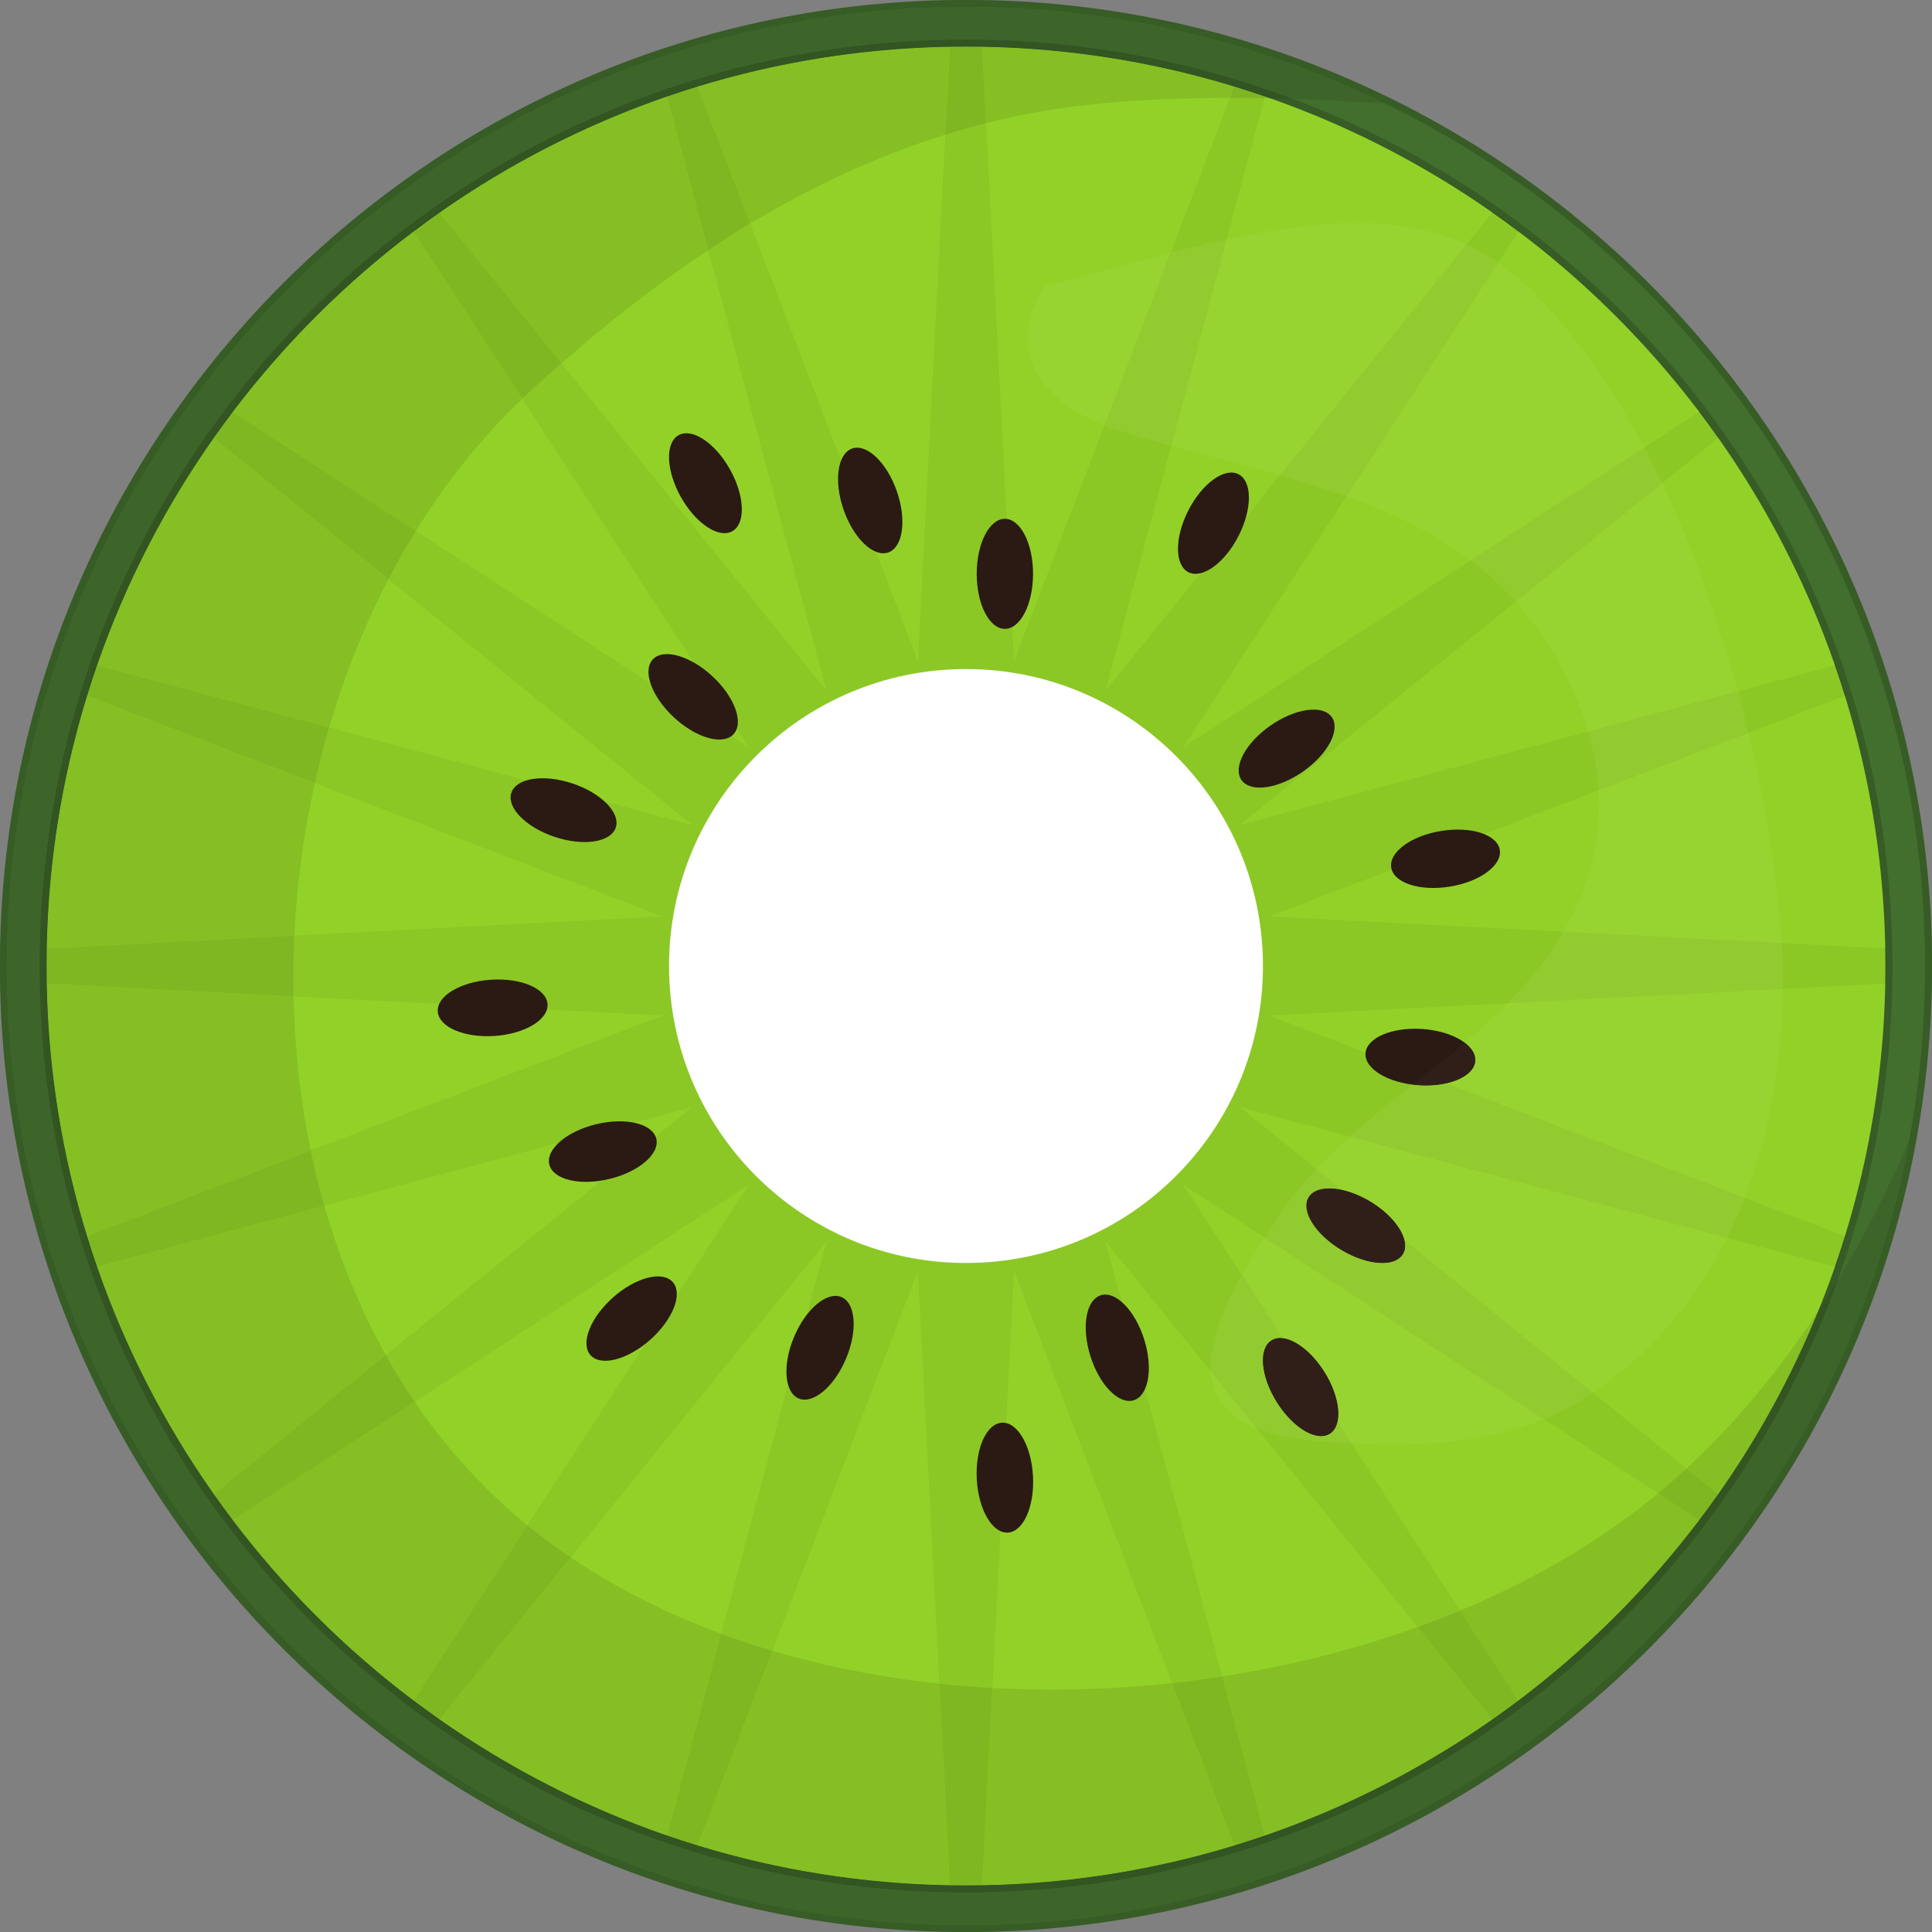
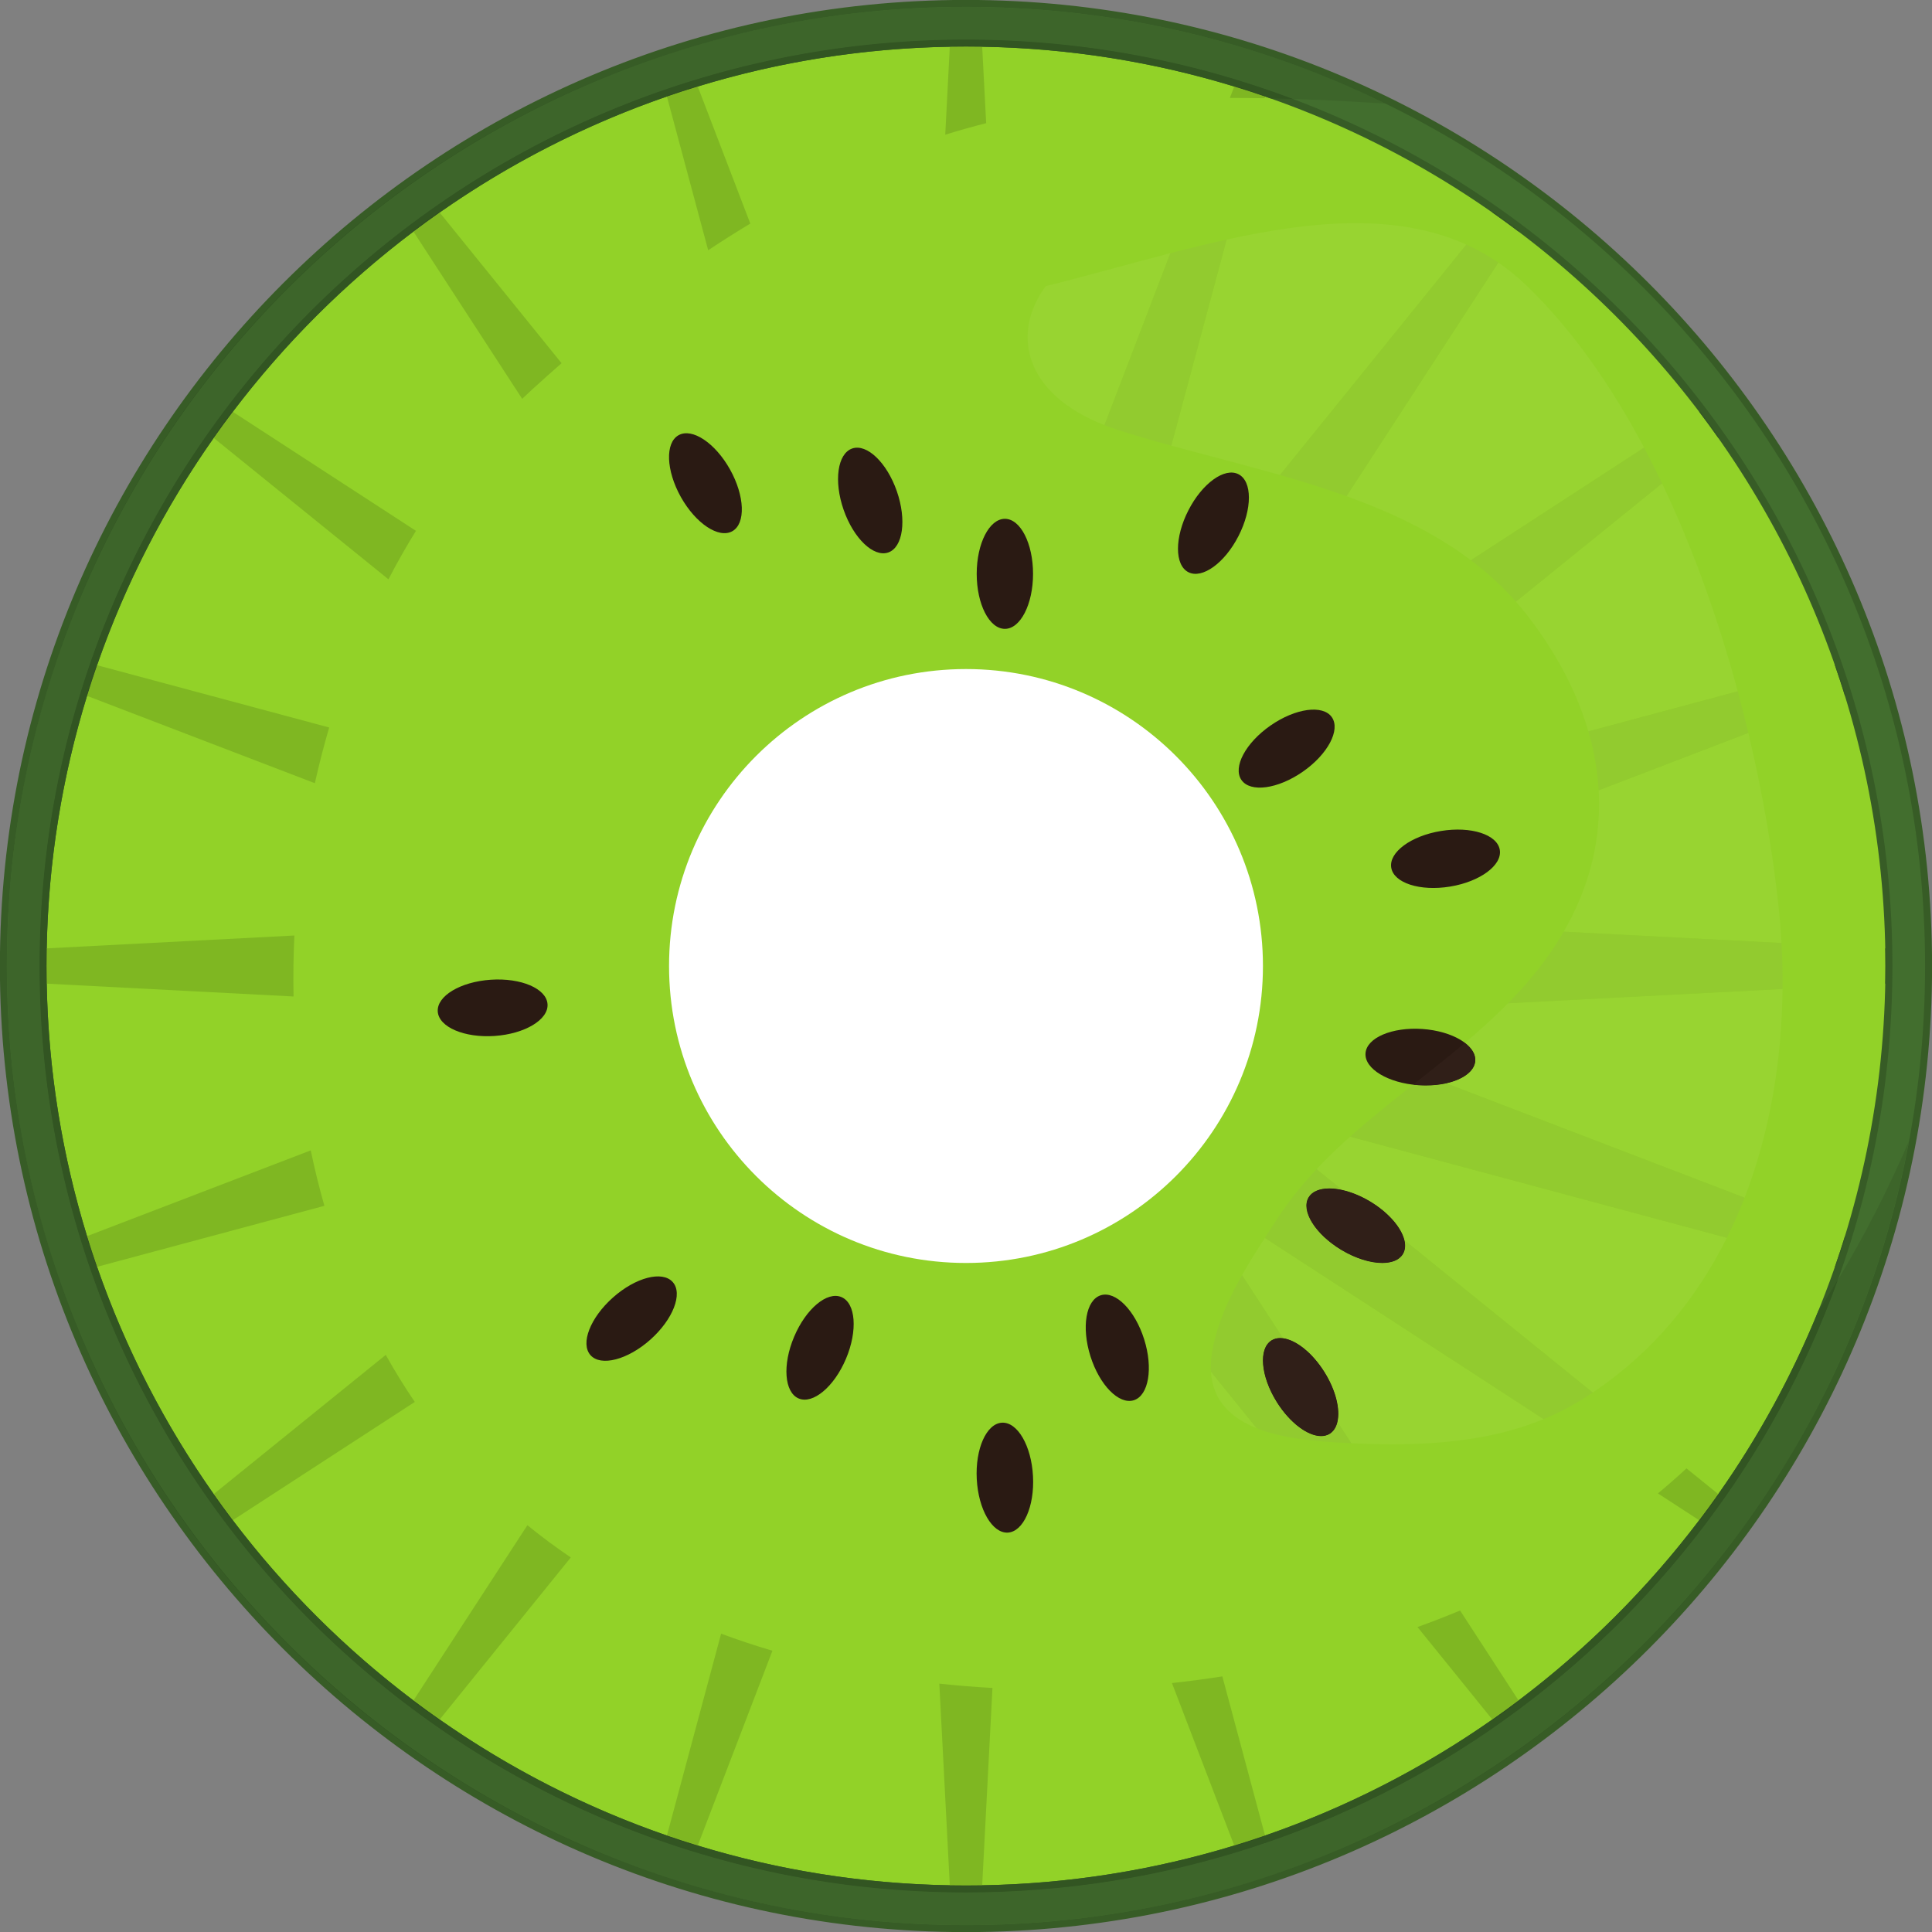
<svg xmlns="http://www.w3.org/2000/svg" height="276.6" preserveAspectRatio="xMidYMid meet" version="1.0" viewBox="74.3 74.3 276.6 276.6" width="276.6" zoomAndPan="magnify">
  <rect x="74.3" y="74.3" width="276.6" height="276.6" fill="#808080" stroke="none" />
  <g>
    <g>
      <path d="M 212.598 80.82 C 139.816 80.82 80.816 139.82 80.816 212.602 C 80.816 285.383 139.816 344.387 212.598 344.387 C 285.379 344.387 344.383 285.383 344.383 212.602 C 344.383 139.82 285.379 80.82 212.598 80.82" fill="#92d228" />
    </g>
    <g>
      <path d="M 212.598 80.469 C 139.738 80.469 80.465 139.742 80.465 212.602 C 80.465 285.461 139.738 344.734 212.598 344.734 C 285.457 344.734 344.734 285.461 344.734 212.602 C 344.734 139.742 285.457 80.469 212.598 80.469 M 212.598 350.414 C 136.609 350.414 74.785 288.594 74.785 212.602 C 74.785 136.609 136.609 74.789 212.598 74.789 C 288.59 74.789 350.41 136.609 350.41 212.602 C 350.41 288.594 288.59 350.414 212.598 350.414" fill="#426e2e" />
    </g>
    <g>
      <path d="M 212.598 344.234 C 140.016 344.234 80.965 285.184 80.965 212.602 C 80.965 140.02 140.016 80.969 212.598 80.969 C 285.184 80.969 344.234 140.02 344.234 212.602 C 344.234 285.184 285.184 344.234 212.598 344.234 M 212.598 74.289 C 136.332 74.289 74.285 136.336 74.285 212.602 C 74.285 288.867 136.332 350.914 212.598 350.914 C 288.863 350.914 350.91 288.867 350.91 212.602 C 350.91 136.336 288.863 74.289 212.598 74.289 M 212.598 345.234 C 285.848 345.234 345.234 285.852 345.234 212.602 C 345.234 139.352 285.848 79.969 212.598 79.969 C 139.348 79.969 79.965 139.352 79.965 212.602 C 79.965 285.852 139.348 345.234 212.598 345.234 M 212.598 75.289 C 288.316 75.289 349.91 136.887 349.91 212.602 C 349.91 288.316 288.316 349.914 212.598 349.914 C 136.883 349.914 75.285 288.316 75.285 212.602 C 75.285 136.887 136.883 75.289 212.598 75.289" fill="#375c26" />
    </g>
    <g>
-       <path d="M 216.387 315.961 C 213.84 315.82 211.305 315.613 208.781 315.344 L 205.715 256.297 L 184.887 310.633 C 182.398 309.895 179.945 309.078 177.539 308.191 L 192.613 252.039 L 156.02 297.273 C 153.871 295.824 151.801 294.285 149.805 292.66 L 181.473 243.945 L 133.684 275.012 C 132.203 272.832 130.816 270.582 129.527 268.277 L 173.383 232.805 L 120.742 246.934 C 119.996 244.324 119.348 241.672 118.789 238.996 L 169.117 219.703 L 116.328 216.965 C 116.266 214.059 116.309 211.145 116.445 208.234 L 169.117 205.5 L 119.375 186.43 C 119.977 183.746 120.66 181.082 121.43 178.453 L 173.383 192.402 L 129.914 157.238 C 131.145 154.867 132.457 152.555 133.852 150.301 L 181.473 181.258 L 149.059 131.398 C 149.52 130.957 149.988 130.52 150.457 130.09 C 151.859 128.809 153.273 127.547 154.699 126.301 L 192.613 173.164 L 175.688 110.125 C 177.676 108.805 179.684 107.531 181.719 106.309 L 205.715 168.91 L 209.629 93.586 C 211.559 92.984 213.516 92.434 215.488 91.934 L 219.484 168.91 L 232.422 135.164 C 233.039 135.406 233.684 135.637 234.359 135.855 C 236.828 136.652 239.387 137.391 241.996 138.105 L 232.586 173.164 L 257.551 142.305 C 260.762 143.223 263.957 144.215 267.078 145.34 L 243.727 181.258 L 284.883 154.504 C 287.203 156.254 289.367 158.215 291.328 160.438 L 251.816 192.402 L 301.703 179.008 C 302.516 181.801 303.016 184.617 303.176 187.445 L 256.078 205.5 L 298.176 207.684 C 297.398 209.027 296.527 210.363 295.562 211.684 C 293.934 213.914 292.129 215.98 290.203 217.934 L 256.078 219.703 L 269.809 224.969 C 269.805 225.012 269.801 225.055 269.797 225.102 C 269.652 227.188 272.641 229.121 276.605 229.594 C 273.535 232.02 270.477 234.449 267.586 237.035 L 251.816 232.805 L 262.793 241.684 C 260.684 243.934 258.738 246.336 257.039 248.969 C 256.5 249.809 255.945 250.66 255.387 251.527 L 243.727 243.945 L 252.121 256.859 C 250.211 260.234 248.598 263.773 247.906 267.438 C 247.68 268.621 247.609 269.703 247.668 270.684 L 232.586 252.039 L 249.301 314.305 C 246.906 314.68 244.504 314.996 242.086 315.258 L 219.484 256.297 L 216.387 315.961 M 277.238 307.238 L 254.211 278.77 C 258.027 280.293 262.797 280.652 266.457 280.859 C 266.891 280.883 267.328 280.906 267.766 280.926 L 283.336 304.875 C 281.336 305.707 279.301 306.496 277.238 307.238 M 311.66 288.109 L 295.297 277.473 C 297.109 276.727 298.875 275.84 300.578 274.793 C 301.172 274.426 301.754 274.051 302.328 273.668 L 315.75 284.523 C 314.414 285.762 313.051 286.953 311.66 288.109 M 336.996 255.668 L 321.531 251.516 C 322.465 249.648 323.309 247.727 324.07 245.77 L 338.438 251.277 C 337.984 252.75 337.504 254.219 336.996 255.668 M 329.504 215.891 C 329.523 213.691 329.473 211.492 329.352 209.305 L 344.211 210.074 C 344.227 210.914 344.234 211.762 344.234 212.602 C 344.234 213.441 344.227 214.289 344.211 215.129 L 329.504 215.891 M 324.605 179.23 C 324.133 177.25 323.629 175.262 323.09 173.27 L 336.996 169.535 C 337.504 170.984 337.984 172.453 338.438 173.926 L 324.605 179.23 M 312.254 143.508 C 311.426 141.77 310.57 140.062 309.68 138.383 L 317.566 133.254 C 318.5 134.484 319.41 135.734 320.301 136.996 L 312.254 143.508 M 288.816 111.895 C 287.344 110.887 285.812 110.031 284.234 109.32 L 287.953 104.723 C 289.219 105.609 290.473 106.523 291.703 107.453 L 288.816 111.895 M 241.859 110.547 L 250.379 88.32 C 250.438 88.32 250.496 88.32 250.555 88.32 C 252.152 88.32 253.75 88.336 255.348 88.363 L 249.918 108.598 C 247.238 109.188 244.547 109.848 241.859 110.547" fill="#8bc826" />
-     </g>
+       </g>
    <g>
      <path d="M 337.133 255.703 L 336.996 255.668 C 337.504 254.219 337.984 252.75 338.438 251.277 L 338.586 251.336 C 338.133 252.805 337.637 254.254 337.133 255.703 M 344.211 215.129 C 344.227 214.289 344.234 213.441 344.234 212.602 C 344.234 211.762 344.227 210.914 344.211 210.074 L 344.32 210.082 C 344.336 210.922 344.383 211.758 344.383 212.602 C 344.383 213.445 344.336 214.281 344.32 215.121 L 344.211 215.129 M 338.438 173.926 C 337.984 172.453 337.504 170.984 336.996 169.535 L 337.133 169.496 C 337.637 170.949 338.133 172.398 338.586 173.867 L 338.438 173.926 M 320.301 136.996 C 319.41 135.734 318.5 134.484 317.566 133.254 L 317.727 133.148 C 318.652 134.379 319.543 135.633 320.434 136.891 L 320.301 136.996 M 291.703 107.453 C 290.473 106.523 289.219 105.609 287.953 104.723 L 288.059 104.59 C 289.324 105.477 290.582 106.359 291.812 107.285 L 291.703 107.453" fill="#345824" />
    </g>
    <g>
      <path d="M 255.113 212.602 C 255.113 236.082 236.078 255.117 212.598 255.117 C 189.117 255.117 170.086 236.082 170.086 212.602 C 170.086 189.121 189.117 170.086 212.598 170.086 C 236.078 170.086 255.113 189.121 255.113 212.602" fill="#fff" />
    </g>
    <g>
      <path d="M 222.199 156.453 C 222.199 160.809 220.395 164.332 218.168 164.332 C 215.941 164.332 214.133 160.809 214.133 156.453 C 214.133 152.105 215.941 148.578 218.168 148.578 C 220.395 148.578 222.199 152.105 222.199 156.453" fill="#2a1a13" />
    </g>
    <g>
      <path d="M 251.613 151.043 C 249.633 154.914 246.418 157.23 244.438 156.219 C 242.453 155.203 242.453 151.242 244.438 147.367 C 246.414 143.496 249.633 141.176 251.613 142.195 C 253.598 143.207 253.598 147.168 251.613 151.043" fill="#2a1a13" />
    </g>
    <g>
      <path d="M 178.816 141.512 C 180.938 145.312 181.082 149.27 179.141 150.355 C 177.195 151.441 173.898 149.246 171.773 145.449 C 169.652 141.652 169.508 137.691 171.453 136.605 C 173.395 135.52 176.695 137.715 178.816 141.512" fill="#2a1a13" />
    </g>
    <g>
      <path d="M 202.699 144.629 C 204.125 148.738 203.578 152.66 201.473 153.395 C 199.367 154.125 196.504 151.387 195.074 147.273 C 193.648 143.168 194.199 139.242 196.305 138.512 C 198.402 137.781 201.27 140.52 202.699 144.629" fill="#2a1a13" />
    </g>
    <g>
      <path d="M 277.375 229.664 C 273.035 229.367 269.641 227.32 269.797 225.102 C 269.949 222.879 273.594 221.32 277.934 221.617 C 282.273 221.918 285.668 223.961 285.512 226.184 C 285.355 228.406 281.715 229.965 277.375 229.664" fill="#2a1a13" />
    </g>
    <g>
      <path d="M 266.32 253.238 C 262.594 250.992 260.504 247.629 261.652 245.719 C 262.801 243.809 266.754 244.086 270.48 246.324 C 274.211 248.57 276.297 251.938 275.148 253.848 C 274 255.754 270.047 255.484 266.32 253.238" fill="#2a1a13" />
    </g>
    <g>
      <path d="M 260.809 184.789 C 257.234 187.273 253.309 187.801 252.039 185.973 C 250.766 184.145 252.629 180.648 256.203 178.168 C 259.777 175.684 263.707 175.156 264.977 176.98 C 266.246 178.812 264.383 182.309 260.809 184.789" fill="#2a1a13" />
    </g>
    <g>
      <path d="M 281.902 201.23 C 277.609 201.934 273.836 200.719 273.48 198.52 C 273.117 196.324 276.305 193.969 280.602 193.27 C 284.895 192.562 288.664 193.777 289.023 195.977 C 289.383 198.172 286.195 200.527 281.902 201.23" fill="#2a1a13" />
    </g>
    <g>
      <path d="M 145.105 222.617 C 149.441 222.324 152.844 220.281 152.688 218.059 C 152.539 215.836 148.898 214.273 144.559 214.566 C 140.215 214.859 136.82 216.898 136.973 219.121 C 137.121 221.34 140.762 222.91 145.105 222.617" fill="#2a1a13" />
    </g>
    <g>
-       <path d="M 161.543 243.09 C 165.773 242.074 168.777 239.492 168.262 237.328 C 167.734 235.164 163.887 234.23 159.656 235.25 C 155.426 236.27 152.418 238.852 152.941 241.016 C 153.465 243.18 157.312 244.113 161.543 243.09" fill="#2a1a13" />
-     </g>
+       </g>
    <g>
-       <path d="M 170.801 177.023 C 173.992 179.977 177.809 181.051 179.32 179.414 C 180.836 177.777 179.477 174.059 176.277 171.102 C 173.086 168.148 169.27 167.078 167.754 168.711 C 166.246 170.348 167.605 174.066 170.801 177.023" fill="#2a1a13" />
-     </g>
+       </g>
    <g>
-       <path d="M 153.707 194.113 C 157.832 195.492 161.75 194.895 162.457 192.781 C 163.156 190.672 160.387 187.84 156.258 186.465 C 152.133 185.086 148.215 185.684 147.512 187.797 C 146.805 189.906 149.578 192.734 153.707 194.113" fill="#2a1a13" />
-     </g>
+       </g>
    <g>
      <path d="M 222.191 285.641 C 221.965 281.293 219.977 277.867 217.75 277.984 C 215.527 278.102 213.91 281.723 214.141 286.066 C 214.371 290.41 216.359 293.836 218.586 293.719 C 220.809 293.598 222.426 289.98 222.191 285.641" fill="#2a1a13" />
    </g>
    <g>
      <path d="M 238.105 266.039 C 236.797 261.895 234.016 259.07 231.895 259.742 C 229.766 260.406 229.105 264.312 230.414 268.465 C 231.719 272.613 234.5 275.434 236.625 274.77 C 238.75 274.094 239.418 270.191 238.105 266.039" fill="#2a1a13" />
    </g>
    <g>
      <path d="M 263.93 270.754 C 261.629 267.059 258.227 265.02 256.34 266.199 C 254.445 267.379 254.781 271.324 257.086 275.016 C 259.387 278.711 262.781 280.746 264.676 279.57 C 266.562 278.391 266.234 274.441 263.93 270.754" fill="#2a1a13" />
    </g>
    <g>
      <path d="M 167.406 266.098 C 170.656 263.203 172.094 259.508 170.613 257.848 C 169.133 256.184 165.301 257.172 162.051 260.066 C 158.797 262.961 157.363 266.652 158.84 268.316 C 160.32 269.977 164.156 268.988 167.406 266.098" fill="#2a1a13" />
    </g>
    <g>
      <path d="M 195.422 268.82 C 197.113 264.812 196.816 260.863 194.766 260 C 192.715 259.133 189.68 261.676 187.988 265.691 C 186.297 269.695 186.59 273.648 188.645 274.516 C 190.695 275.379 193.734 272.832 195.422 268.82" fill="#2a1a13" />
    </g>
    <g>
      <path d="M 273.648 281.078 C 271.68 281.078 269.711 281.023 267.766 280.926 L 265.777 277.863 C 266.195 276.066 265.551 273.348 263.93 270.754 C 262.203 267.98 259.855 266.141 257.996 265.895 L 252.121 256.859 C 253.156 255.031 254.277 253.25 255.387 251.527 L 295.297 277.473 C 288.5 280.266 281.031 281.078 273.648 281.078 M 254.211 278.77 C 250.656 277.352 247.926 274.93 247.668 270.684 L 254.211 278.77 M 302.328 273.668 L 275.363 251.852 C 274.93 250.059 273.113 247.914 270.48 246.324 C 269.133 245.516 267.758 244.961 266.492 244.676 L 262.793 241.684 C 264.316 240.062 265.922 238.523 267.586 237.035 L 321.531 251.516 C 317.164 260.27 310.871 267.953 302.328 273.668 M 324.07 245.77 L 281.355 229.395 C 283.746 228.859 285.41 227.672 285.512 226.184 C 285.578 225.254 285.02 224.352 284.027 223.602 C 286.172 221.789 288.25 219.918 290.203 217.934 L 329.504 215.891 C 329.398 226.125 327.703 236.406 324.07 245.77 M 329.352 209.305 L 298.176 207.684 C 301.996 201.074 303.559 194.238 303.176 187.445 L 324.605 179.23 C 326.699 187.988 328.137 196.527 328.949 204.258 C 329.125 205.93 329.262 207.613 329.352 209.305 M 301.703 179.008 C 300.07 173.395 297.16 167.891 293.16 162.66 C 292.57 161.891 291.961 161.148 291.328 160.438 L 312.254 143.508 C 316.754 152.941 320.355 163.16 323.09 173.27 L 301.703 179.008 M 284.883 154.504 C 279.598 150.523 273.496 147.648 267.078 145.34 L 288.816 111.895 C 290.211 112.844 291.551 113.934 292.84 115.172 C 299.348 121.441 304.949 129.457 309.68 138.383 L 284.883 154.504 M 257.551 142.305 C 252.332 140.809 247.066 139.496 241.996 138.105 L 249.918 108.598 C 256.227 107.215 262.461 106.25 268.383 106.25 C 274.008 106.25 279.352 107.117 284.234 109.32 L 257.551 142.305 M 232.422 135.164 C 220.938 130.672 219.023 122.086 224.008 115.266 C 229.816 113.836 235.828 112.105 241.859 110.547 L 232.422 135.164" fill="#98d431" />
    </g>
    <g>
      <path d="M 267.766 280.926 C 267.328 280.906 266.891 280.883 266.457 280.859 C 262.797 280.652 258.027 280.293 254.211 278.77 L 247.668 270.684 C 247.609 269.703 247.68 268.621 247.906 267.438 C 248.598 263.773 250.211 260.234 252.121 256.859 L 257.996 265.895 C 257.852 265.875 257.715 265.867 257.578 265.867 C 257.121 265.867 256.703 265.973 256.34 266.199 C 254.445 267.379 254.781 271.324 257.086 275.016 C 258.945 278 261.52 279.902 263.438 279.902 C 263.895 279.902 264.312 279.797 264.676 279.57 C 265.234 279.219 265.602 278.625 265.777 277.863 L 267.766 280.926 M 295.297 277.473 L 255.387 251.527 C 255.945 250.66 256.5 249.809 257.039 248.969 C 258.738 246.336 260.684 243.934 262.793 241.684 L 266.492 244.676 C 265.824 244.523 265.188 244.449 264.605 244.449 C 263.238 244.449 262.164 244.867 261.652 245.719 C 260.504 247.629 262.594 250.992 266.32 253.238 C 268.379 254.48 270.508 255.117 272.195 255.117 C 273.559 255.117 274.637 254.699 275.148 253.848 C 275.484 253.285 275.547 252.598 275.363 251.852 L 302.328 273.668 C 301.754 274.051 301.172 274.426 300.578 274.793 C 298.875 275.84 297.109 276.727 295.297 277.473 M 321.531 251.516 L 267.586 237.035 C 270.477 234.449 273.535 232.02 276.605 229.594 C 276.859 229.621 277.117 229.648 277.375 229.664 C 277.734 229.688 278.086 229.699 278.434 229.699 C 279.48 229.699 280.469 229.594 281.355 229.395 L 324.07 245.77 C 323.309 247.727 322.465 249.648 321.531 251.516 M 290.203 217.934 C 292.129 215.98 293.934 213.914 295.562 211.684 C 296.527 210.363 297.398 209.027 298.176 207.684 L 329.352 209.305 C 329.473 211.492 329.523 213.691 329.504 215.891 L 290.203 217.934 M 303.176 187.445 C 303.016 184.617 302.516 181.801 301.703 179.008 L 323.09 173.27 C 323.629 175.262 324.133 177.25 324.605 179.23 L 303.176 187.445 M 291.328 160.438 C 289.367 158.215 287.203 156.254 284.883 154.504 L 309.68 138.383 C 310.57 140.062 311.426 141.77 312.254 143.508 L 291.328 160.438 M 267.078 145.34 C 263.957 144.215 260.762 143.223 257.551 142.305 L 284.234 109.32 C 285.812 110.031 287.344 110.887 288.816 111.895 L 267.078 145.34 M 241.996 138.105 C 239.387 137.391 236.828 136.652 234.359 135.855 C 233.684 135.637 233.039 135.406 232.422 135.164 L 241.859 110.547 C 244.547 109.848 247.238 109.188 249.918 108.598 L 241.996 138.105" fill="#92cb2f" />
    </g>
    <g>
      <path d="M 278.434 229.699 C 278.086 229.699 277.734 229.688 277.375 229.664 C 277.117 229.648 276.859 229.621 276.605 229.594 C 279.102 227.617 281.605 225.648 284.027 223.602 C 285.02 224.352 285.578 225.254 285.512 226.184 C 285.41 227.672 283.746 228.859 281.355 229.395 C 280.469 229.594 279.48 229.699 278.434 229.699" fill="#301f18" />
    </g>
    <g>
      <path d="M 272.195 255.117 C 270.508 255.117 268.379 254.48 266.32 253.238 C 262.594 250.992 260.504 247.629 261.652 245.719 C 262.164 244.867 263.238 244.449 264.605 244.449 C 265.188 244.449 265.824 244.523 266.492 244.676 C 267.758 244.961 269.133 245.516 270.48 246.324 C 273.113 247.914 274.93 250.059 275.363 251.852 C 275.547 252.598 275.484 253.285 275.148 253.848 C 274.637 254.699 273.559 255.117 272.195 255.117" fill="#301f18" />
    </g>
    <g>
      <path d="M 263.438 279.902 C 261.52 279.902 258.945 278 257.086 275.016 C 254.781 271.324 254.445 267.379 256.34 266.199 C 256.703 265.973 257.121 265.867 257.578 265.867 C 257.715 265.867 257.852 265.875 257.996 265.895 C 259.855 266.141 262.203 267.98 263.93 270.754 C 265.551 273.348 266.195 276.066 265.777 277.863 C 265.602 278.625 265.234 279.219 264.676 279.57 C 264.312 279.797 263.895 279.902 263.438 279.902" fill="#301f18" />
    </g>
    <g>
-       <path d="M 210.281 344.215 C 197.758 343.996 185.641 342.02 174.195 338.523 L 184.887 310.633 C 192.562 312.91 200.59 314.469 208.781 315.344 L 210.281 344.215 M 214.918 344.215 L 216.387 315.961 C 219.215 316.117 222.055 316.195 224.898 316.195 C 230.637 316.195 236.387 315.879 242.086 315.258 L 251.004 338.523 C 239.559 342.02 227.445 343.996 214.918 344.215 M 255.414 337.09 L 249.301 314.305 C 258.941 312.809 268.367 310.434 277.238 307.238 L 287.953 320.48 C 278.02 327.438 267.086 333.062 255.414 337.09 M 169.781 337.09 C 158.109 333.062 147.176 327.438 137.246 320.48 L 156.02 297.273 C 162.598 301.719 169.84 305.344 177.539 308.191 L 169.781 337.09 M 133.492 317.754 C 123.727 310.387 115.02 301.699 107.629 291.945 L 133.684 275.012 C 138.113 281.52 143.41 287.422 149.602 292.496 C 149.668 292.551 149.738 292.605 149.805 292.66 L 133.492 317.754 M 291.707 317.754 L 283.336 304.875 C 292.703 300.98 301.336 296.125 308.816 290.379 C 309.777 289.641 310.727 288.883 311.66 288.109 L 317.566 291.949 C 310.18 301.695 301.469 310.387 291.707 317.754 M 320.301 288.207 L 315.75 284.523 C 322.82 277.996 329.113 270.371 334.633 261.957 C 330.848 271.281 326.02 280.082 320.301 288.207 M 104.895 288.203 C 97.906 278.273 92.254 267.344 88.199 255.668 L 120.742 246.934 C 122.883 254.422 125.801 261.598 129.527 268.277 L 104.895 288.203 M 86.762 251.277 C 83.23 239.809 81.227 227.684 80.988 215.129 L 116.328 216.965 C 116.48 224.41 117.297 231.809 118.789 238.996 L 86.762 251.277 M 80.988 210.074 C 81.227 197.52 83.23 185.395 86.762 173.926 L 119.375 186.43 C 117.781 193.582 116.801 200.898 116.445 208.234 L 80.988 210.074 M 121.43 178.453 L 88.199 169.535 C 92.254 157.859 97.906 146.93 104.895 137 L 129.914 157.238 C 126.426 163.941 123.594 171.07 121.43 178.453 M 133.852 150.301 L 107.629 133.258 C 115.016 123.512 123.73 114.816 133.492 107.453 L 149.059 131.398 C 143.242 136.953 138.16 143.336 133.852 150.301 M 154.699 126.301 L 137.246 104.723 C 147.176 97.766 158.109 92.141 169.781 88.117 L 175.688 110.125 C 168.379 114.977 161.395 120.445 154.699 126.301 M 181.719 106.309 L 174.195 86.684 C 185.641 83.184 197.758 81.207 210.281 80.988 L 209.629 93.586 C 199.809 96.648 190.531 101.012 181.719 106.309 M 215.488 91.934 L 214.918 80.988 C 227.445 81.207 239.559 83.184 251.004 86.684 L 250.379 88.32 C 244.293 88.324 238.199 88.555 232.098 89.102 C 226.395 89.613 220.863 90.574 215.488 91.934 M 256.176 88.383 C 255.902 88.375 255.625 88.371 255.348 88.363 L 255.414 88.117 C 255.672 88.203 255.922 88.293 256.176 88.383" fill="#85bf24" />
-     </g>
+       </g>
    <g>
      <path d="M 212.598 349.914 C 136.883 349.914 75.285 288.316 75.285 212.602 C 75.285 136.887 136.883 75.289 212.598 75.289 C 212.617 75.289 212.637 75.289 212.656 75.289 C 212.668 75.289 212.672 75.289 212.68 75.289 C 212.691 75.289 212.707 75.289 212.719 75.289 C 212.723 75.289 212.738 75.289 212.742 75.289 C 212.754 75.289 212.766 75.289 212.777 75.289 C 212.785 75.289 212.797 75.289 212.805 75.289 C 212.816 75.289 212.824 75.289 212.836 75.289 C 212.844 75.289 212.855 75.289 212.863 75.289 C 212.875 75.289 212.883 75.289 212.895 75.289 C 212.906 75.289 212.91 75.289 212.926 75.289 C 212.934 75.289 212.941 75.289 212.949 75.289 C 212.965 75.289 212.973 75.289 212.984 75.289 C 212.988 75.289 212.992 75.289 212.996 75.289 C 213.047 75.289 213.098 75.289 213.148 75.289 C 213.152 75.289 213.152 75.289 213.152 75.289 C 213.172 75.289 213.184 75.289 213.203 75.289 C 213.203 75.289 213.207 75.289 213.211 75.289 C 234.516 75.383 254.688 80.352 272.672 89.137 C 268.254 88.844 263.836 88.609 259.414 88.469 C 244.859 82.977 229.078 79.969 212.598 79.969 C 139.348 79.969 79.965 139.352 79.965 212.602 C 79.965 285.852 139.348 345.234 212.598 345.234 C 270.09 345.234 319.039 308.656 337.441 257.5 C 341.223 251.25 344.602 244.621 347.578 237.723 C 345.605 248.395 342.398 258.629 338.113 268.281 C 316.785 316.168 268.824 349.688 213.16 349.914 C 213.145 349.914 213.137 349.914 213.121 349.914 C 213.102 349.914 213.086 349.914 213.066 349.914 C 213.051 349.914 213.031 349.914 213.012 349.914 C 213 349.914 212.992 349.914 212.98 349.914 C 212.953 349.914 212.934 349.914 212.906 349.914 C 212.902 349.914 212.891 349.914 212.887 349.914 C 212.859 349.914 212.828 349.914 212.805 349.914 C 212.797 349.914 212.793 349.914 212.785 349.914 C 212.758 349.914 212.73 349.914 212.699 349.914 L 212.688 349.914 C 212.66 349.914 212.629 349.914 212.598 349.914" fill="#3d652a" />
    </g>
    <g>
      <path d="M 212.598 349.914 C 136.766 349.914 75.285 288.441 75.285 212.602 C 75.285 288.316 136.883 349.914 212.598 349.914 M 212.688 349.914 L 212.699 349.914 C 212.695 349.914 212.691 349.914 212.688 349.914 M 212.785 349.914 C 212.793 349.914 212.797 349.914 212.805 349.914 C 212.797 349.914 212.793 349.914 212.785 349.914 M 212.887 349.914 C 212.891 349.914 212.902 349.914 212.906 349.914 C 212.898 349.914 212.895 349.914 212.887 349.914 M 212.98 349.914 C 212.992 349.914 213 349.914 213.012 349.914 C 213 349.914 212.992 349.914 212.98 349.914 M 213.066 349.914 C 213.086 349.914 213.102 349.914 213.121 349.914 C 213.105 349.914 213.086 349.914 213.066 349.914 M 213.16 349.914 C 268.824 349.688 316.785 316.168 338.113 268.281 C 316.828 316.211 268.93 349.688 213.16 349.914 M 212.598 345.234 C 139.348 345.234 79.965 285.852 79.965 212.602 C 79.965 139.352 139.348 79.969 212.598 79.969 C 229.078 79.969 244.859 82.977 259.414 88.469 C 258.336 88.434 257.258 88.406 256.176 88.383 C 255.922 88.293 255.672 88.203 255.414 88.117 L 255.449 87.984 C 253.996 87.48 252.539 86.988 251.062 86.535 L 251.004 86.684 C 239.559 83.184 227.445 81.207 214.918 80.988 L 214.914 80.879 C 214.141 80.863 213.375 80.82 212.598 80.82 C 211.824 80.82 211.059 80.863 210.289 80.879 L 210.281 80.988 C 197.758 81.207 185.641 83.184 174.195 86.684 L 174.141 86.535 C 172.66 86.988 171.199 87.48 169.746 87.984 L 169.781 88.117 C 158.109 92.141 147.176 97.766 137.246 104.723 L 137.137 104.59 C 135.875 105.477 134.617 106.359 133.383 107.285 L 133.492 107.453 C 123.73 114.816 115.016 123.512 107.629 133.258 L 107.469 133.152 C 106.539 134.379 105.648 135.633 104.766 136.895 L 104.895 137 C 97.906 146.93 92.254 157.859 88.199 169.535 L 88.066 169.496 C 87.562 170.949 87.062 172.398 86.609 173.867 L 86.762 173.926 C 83.23 185.395 81.227 197.52 80.988 210.074 L 80.879 210.082 C 80.863 210.922 80.816 211.758 80.816 212.602 C 80.816 213.445 80.863 214.281 80.879 215.121 L 80.988 215.129 C 81.227 227.684 83.23 239.809 86.762 251.277 L 86.609 251.336 C 87.062 252.805 87.562 254.254 88.066 255.703 L 88.199 255.668 C 92.254 267.344 97.906 278.273 104.895 288.203 L 104.766 288.309 C 105.648 289.57 106.539 290.824 107.469 292.051 L 107.629 291.945 C 115.02 301.699 123.727 310.387 133.492 317.754 L 133.383 317.918 C 134.617 318.844 135.875 319.73 137.137 320.613 L 137.246 320.48 C 147.176 327.438 158.109 333.062 169.781 337.09 L 169.746 337.219 C 171.199 337.723 172.66 338.219 174.141 338.668 L 174.195 338.523 C 185.641 342.02 197.758 343.996 210.281 344.215 L 210.289 344.328 C 211.059 344.34 211.824 344.387 212.598 344.387 C 213.375 344.387 214.141 344.34 214.914 344.328 L 214.918 344.215 C 227.445 343.996 239.559 342.02 251.004 338.523 L 251.062 338.668 C 252.539 338.219 253.996 337.723 255.449 337.219 L 255.414 337.09 C 267.086 333.062 278.02 327.438 287.953 320.48 L 288.059 320.613 C 289.324 319.73 290.582 318.844 291.812 317.918 L 291.707 317.754 C 301.469 310.387 310.18 301.695 317.566 291.949 L 317.727 292.055 C 318.652 290.828 319.543 289.57 320.434 288.312 L 320.301 288.207 C 326.02 280.082 330.848 271.281 334.633 261.957 C 335.594 260.496 336.527 259.012 337.441 257.5 C 319.039 308.656 270.09 345.234 212.598 345.234 M 75.285 212.602 C 75.285 136.766 136.766 75.289 212.598 75.289 C 136.883 75.289 75.285 136.887 75.285 212.602 M 272.742 89.145 C 272.719 89.141 272.695 89.141 272.672 89.137 C 254.688 80.352 234.516 75.383 213.211 75.289 C 234.559 75.383 254.75 80.363 272.742 89.145 M 213.203 75.289 C 213.184 75.289 213.172 75.289 213.152 75.289 C 213.168 75.289 213.188 75.289 213.203 75.289 M 213.148 75.289 C 213.098 75.289 213.047 75.289 212.996 75.289 C 213.047 75.289 213.098 75.289 213.148 75.289 M 212.984 75.289 C 212.973 75.289 212.965 75.289 212.949 75.289 C 212.961 75.289 212.973 75.289 212.984 75.289 M 212.926 75.289 C 212.91 75.289 212.906 75.289 212.895 75.289 C 212.902 75.289 212.914 75.289 212.926 75.289 M 212.863 75.289 C 212.855 75.289 212.844 75.289 212.836 75.289 C 212.844 75.289 212.855 75.289 212.863 75.289 M 212.805 75.289 C 212.797 75.289 212.785 75.289 212.777 75.289 C 212.785 75.289 212.797 75.289 212.805 75.289 M 212.742 75.289 C 212.738 75.289 212.723 75.289 212.719 75.289 C 212.727 75.289 212.734 75.289 212.742 75.289 M 212.68 75.289 C 212.672 75.289 212.668 75.289 212.656 75.289 C 212.664 75.289 212.672 75.289 212.68 75.289" fill="#325522" />
    </g>
    <g>
      <path d="M 212.598 344.234 C 211.824 344.234 211.055 344.23 210.281 344.215 L 208.781 315.344 C 211.305 315.613 213.84 315.82 216.387 315.961 L 214.918 344.215 C 214.148 344.23 213.375 344.234 212.598 344.234 M 174.195 338.523 C 172.711 338.07 171.242 337.594 169.781 337.09 L 177.539 308.191 C 179.945 309.078 182.398 309.895 184.887 310.633 L 174.195 338.523 M 251.004 338.523 L 242.086 315.258 C 244.504 314.996 246.906 314.68 249.301 314.305 L 255.414 337.09 C 253.953 337.594 252.488 338.07 251.004 338.523 M 287.953 320.48 L 277.238 307.238 C 279.301 306.496 281.336 305.707 283.336 304.875 L 291.707 317.754 C 290.473 318.684 289.219 319.594 287.953 320.48 M 137.246 320.48 C 135.977 319.594 134.727 318.684 133.492 317.754 L 149.805 292.66 C 151.801 294.285 153.871 295.824 156.02 297.273 L 137.246 320.48 M 317.566 291.949 L 311.66 288.109 C 313.051 286.953 314.414 285.762 315.75 284.523 L 320.301 288.207 C 319.41 289.473 318.5 290.719 317.566 291.949 M 107.629 291.945 C 106.699 290.719 105.781 289.465 104.895 288.203 L 129.527 268.277 C 130.816 270.582 132.203 272.832 133.684 275.012 L 107.629 291.945 M 88.199 255.668 C 87.695 254.219 87.215 252.75 86.762 251.277 L 118.789 238.996 C 119.348 241.672 119.996 244.324 120.742 246.934 L 88.199 255.668 M 116.328 216.965 L 80.988 215.129 C 80.973 214.289 80.965 213.441 80.965 212.602 C 80.965 211.762 80.973 210.914 80.988 210.074 L 116.445 208.234 C 116.309 211.145 116.266 214.059 116.328 216.965 M 119.375 186.43 L 86.762 173.926 C 87.215 172.453 87.695 170.984 88.199 169.535 L 121.43 178.453 C 120.66 181.082 119.977 183.746 119.375 186.43 M 129.914 157.238 L 104.895 137 C 105.785 135.734 106.695 134.488 107.629 133.258 L 133.852 150.301 C 132.457 152.555 131.145 154.867 129.914 157.238 M 149.059 131.398 L 133.492 107.453 C 134.727 106.523 135.977 105.613 137.246 104.723 L 154.699 126.301 C 153.273 127.547 151.859 128.809 150.457 130.09 C 149.988 130.52 149.52 130.957 149.059 131.398 M 175.688 110.125 L 169.781 88.117 C 171.242 87.613 172.711 87.137 174.195 86.684 L 181.719 106.309 C 179.684 107.531 177.676 108.805 175.688 110.125 M 209.629 93.586 L 210.281 80.988 C 211.055 80.977 211.824 80.969 212.598 80.969 C 213.375 80.969 214.148 80.977 214.918 80.988 L 215.488 91.934 C 213.516 92.434 211.559 92.984 209.629 93.586 M 255.348 88.363 C 253.75 88.336 252.152 88.32 250.555 88.32 C 250.496 88.32 250.438 88.32 250.379 88.32 L 251.004 86.684 C 252.488 87.137 253.953 87.613 255.414 88.117 L 255.348 88.363" fill="#7fb722" />
    </g>
    <g>
      <path d="M 212.598 344.387 C 211.824 344.387 211.059 344.34 210.289 344.328 L 210.281 344.215 C 211.055 344.23 211.824 344.234 212.598 344.234 C 213.375 344.234 214.148 344.23 214.918 344.215 L 214.914 344.328 C 214.141 344.34 213.375 344.387 212.598 344.387 M 251.062 338.668 L 251.004 338.523 C 252.488 338.07 253.953 337.594 255.414 337.09 L 255.449 337.219 C 253.996 337.723 252.539 338.219 251.062 338.668 M 174.141 338.668 C 172.66 338.219 171.199 337.723 169.746 337.219 L 169.781 337.09 C 171.242 337.594 172.711 338.07 174.195 338.523 L 174.141 338.668 M 288.059 320.613 L 287.953 320.48 C 289.219 319.594 290.473 318.684 291.707 317.754 L 291.812 317.918 C 290.582 318.844 289.324 319.73 288.059 320.613 M 137.137 320.613 C 135.875 319.73 134.617 318.844 133.383 317.918 L 133.492 317.754 C 134.727 318.684 135.977 319.594 137.246 320.48 L 137.137 320.613 M 317.727 292.055 L 317.566 291.949 C 318.5 290.719 319.41 289.473 320.301 288.207 L 320.434 288.312 C 319.543 289.57 318.652 290.828 317.727 292.055 M 107.469 292.051 C 106.539 290.824 105.648 289.57 104.766 288.309 L 104.895 288.203 C 105.781 289.465 106.699 290.719 107.629 291.945 L 107.469 292.051 M 88.066 255.703 C 87.562 254.254 87.062 252.805 86.609 251.336 L 86.762 251.277 C 87.215 252.75 87.695 254.219 88.199 255.668 L 88.066 255.703 M 80.988 215.129 L 80.879 215.121 C 80.863 214.281 80.816 213.445 80.816 212.602 C 80.816 211.758 80.863 210.922 80.879 210.082 L 80.988 210.074 C 80.973 210.914 80.965 211.762 80.965 212.602 C 80.965 213.441 80.973 214.289 80.988 215.129 M 86.762 173.926 L 86.609 173.867 C 87.062 172.398 87.562 170.949 88.066 169.496 L 88.199 169.535 C 87.695 170.984 87.215 172.453 86.762 173.926 M 104.895 137 L 104.766 136.895 C 105.648 135.633 106.539 134.379 107.469 133.152 L 107.629 133.258 C 106.695 134.488 105.785 135.734 104.895 137 M 133.492 107.453 L 133.383 107.285 C 134.617 106.359 135.875 105.477 137.137 104.59 L 137.246 104.723 C 135.977 105.613 134.727 106.523 133.492 107.453 M 169.781 88.117 L 169.746 87.984 C 171.199 87.48 172.66 86.988 174.141 86.535 L 174.195 86.684 C 172.711 87.137 171.242 87.613 169.781 88.117 M 255.414 88.117 C 253.953 87.613 252.488 87.137 251.004 86.684 L 251.062 86.535 C 252.539 86.988 253.996 87.48 255.449 87.984 L 255.414 88.117 M 214.918 80.988 C 214.148 80.977 213.375 80.969 212.598 80.969 C 211.824 80.969 211.055 80.977 210.281 80.988 L 210.289 80.879 C 211.059 80.863 211.824 80.82 212.598 80.82 C 213.375 80.82 214.141 80.863 214.914 80.879 L 214.918 80.988" fill="#305120" />
    </g>
  </g>
</svg>